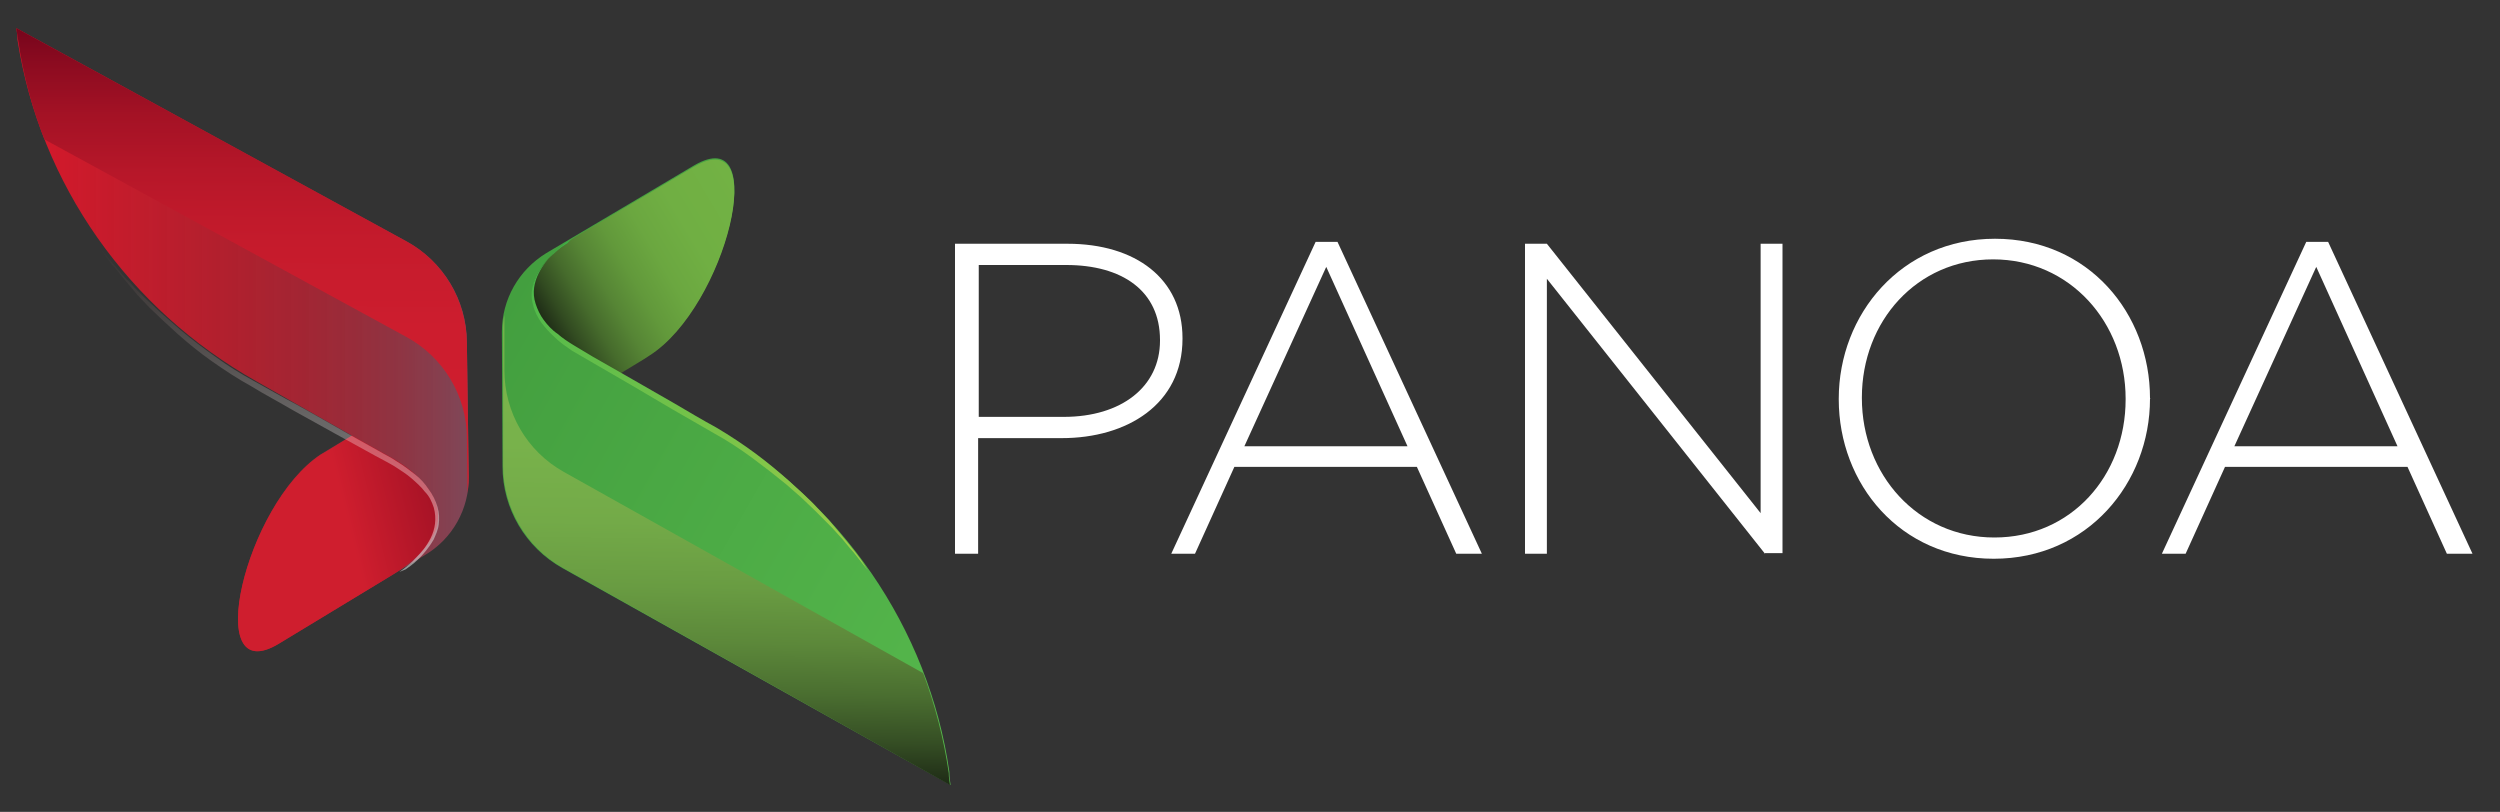
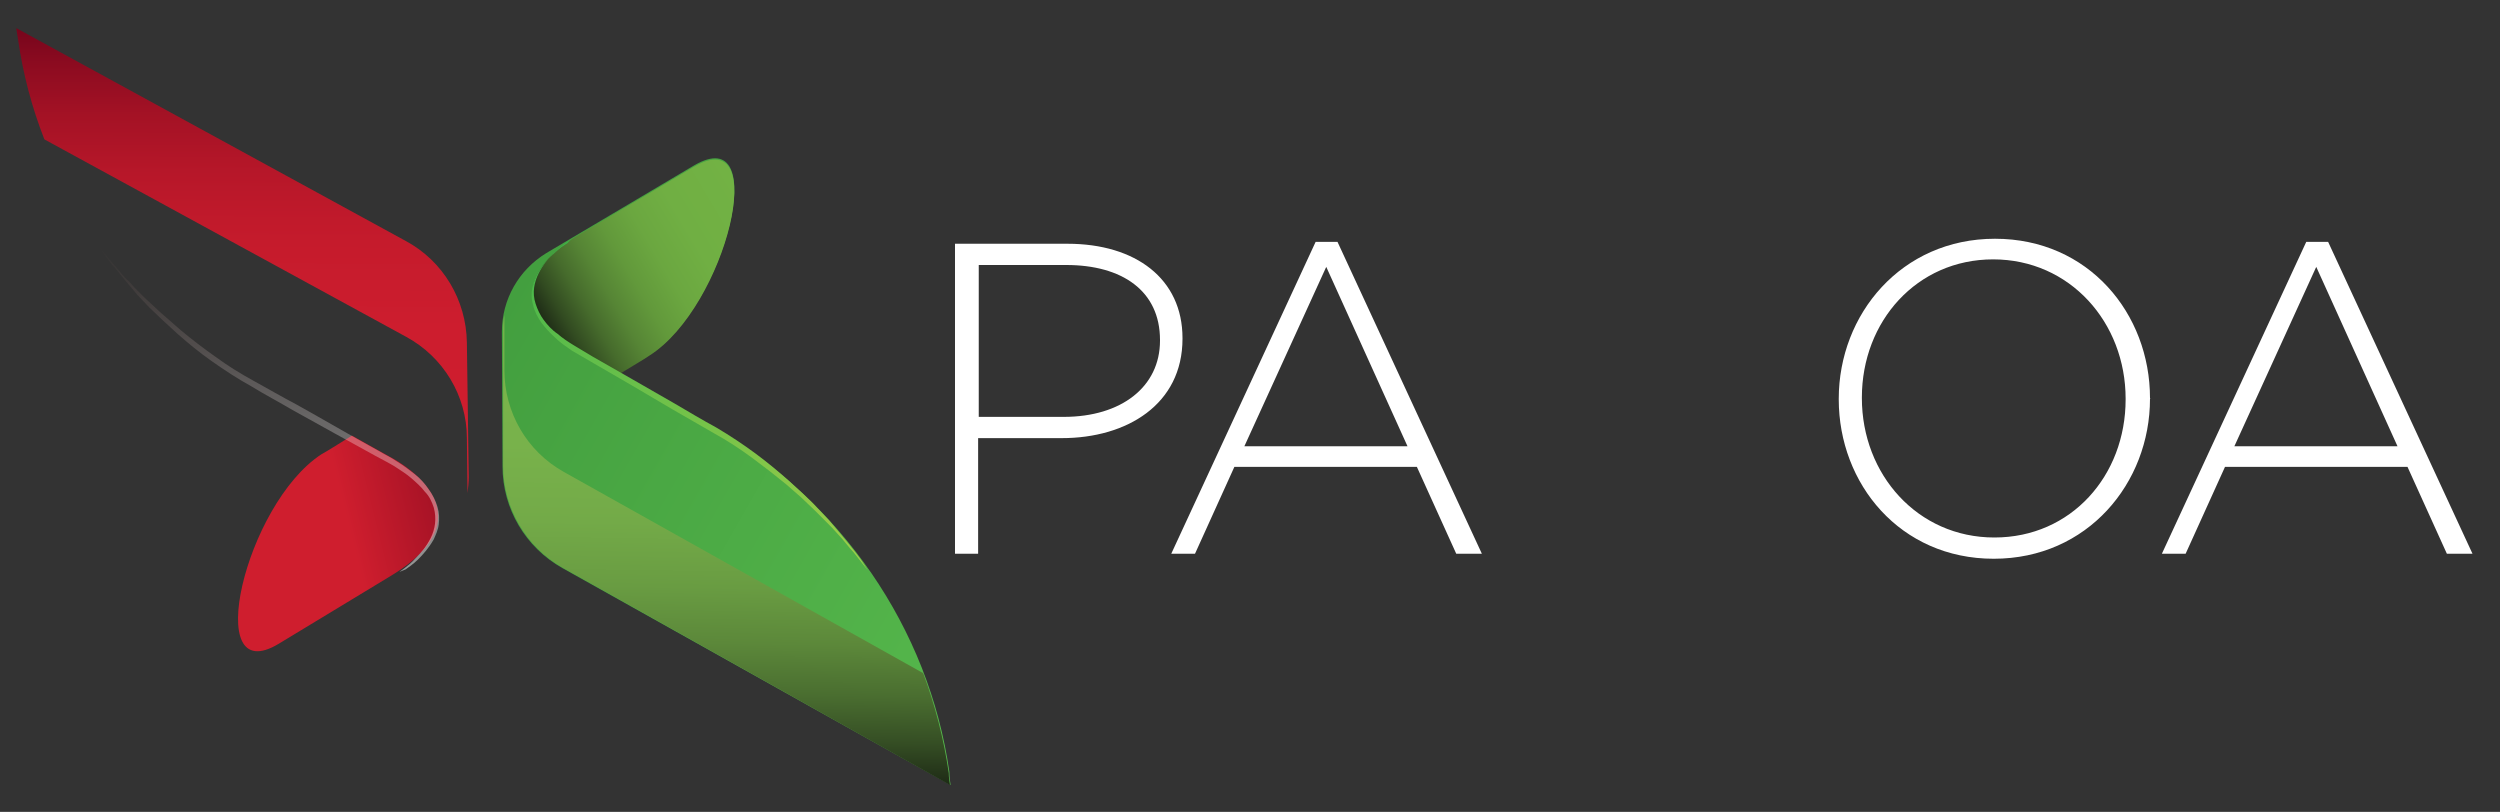
<svg xmlns="http://www.w3.org/2000/svg" version="1.1" id="Layer_1" x="0px" y="0px" viewBox="0 0 400 129.9" style="enable-background:new 0 0 400 129.9;" xml:space="preserve">
  <rect x="0" y="0" width="400" height="129.9" fill="#333333" stroke="none" />
  <style type="text/css">
	.st0{fill:url(#SVGID_1_);}
	.st1{fill:url(#SVGID_2_);}
	.st2{fill:url(#SVGID_3_);}
	.st3{opacity:0.49;fill:url(#SVGID_4_);}
	.st4{fill:url(#SVGID_5_);}
	.st5{fill:url(#SVGID_6_);}
	.st6{fill:url(#SVGID_7_);}
	.st7{fill:url(#SVGID_8_);}
	.st8{fill:#FFFFFF;}
</style>
  <g>
    <g>
      <g>
        <linearGradient id="SVGID_1_" gradientUnits="userSpaceOnUse" x1="2.586" y1="54.382" x2="75.042" y2="54.382">
          <stop offset="0" style="stop-color:#D7182A" />
          <stop offset="0.463" style="stop-color:#D71A2C;stop-opacity:0.768" />
          <stop offset="0.632" style="stop-color:#D61F33;stop-opacity:0.684" />
          <stop offset="0.752" style="stop-color:#D4293F;stop-opacity:0.624" />
          <stop offset="0.849" style="stop-color:#D2364F;stop-opacity:0.575" />
          <stop offset="0.932" style="stop-color:#CF4865;stop-opacity:0.534" />
          <stop offset="1" style="stop-color:#CB5C7E;stop-opacity:0.5" />
        </linearGradient>
-         <path class="st0" d="M2.6,4.5L65,38.6c5.9,3.2,9.7,9.4,9.7,16.2L75,76.2c0.1,5.2-2.6,10-7,12.6l-23.4,14.2     c-12.4,7.5-5.4-22.3,6.7-30.3c0.3-0.2,5-3,5-3L41,61C20.6,49.5,6.4,29.5,2.8,6.4C2.8,5.7,2.7,5.1,2.6,4.5z" />
        <linearGradient id="SVGID_2_" gradientUnits="userSpaceOnUse" x1="158.965" y1="45.815" x2="126.733" y2="35.88" gradientTransform="matrix(0.855 -0.518 0.518 0.855 -70.95 120.2)">
          <stop offset="0" style="stop-color:#76051C" />
          <stop offset="0.324" style="stop-color:#8F0C21" />
          <stop offset="1" style="stop-color:#CF1E2E" />
        </linearGradient>
        <path class="st1" d="M56.3,69.7c0.9,0.5,6.1,3.4,6.1,3.4s17.2,8.6,0.2,19l-18,10.9c-12.4,7.5-5.4-22.3,6.8-30.3     C51.7,72.6,56.3,69.7,56.3,69.7" />
        <linearGradient id="SVGID_3_" gradientUnits="userSpaceOnUse" x1="91.935" y1="23.366" x2="91.935" y2="-50.832" gradientTransform="matrix(1 2.000000e-003 -2.000000e-003 1 -53.151 55.223)">
          <stop offset="0" style="stop-color:#CF1E2E" />
          <stop offset="0.355" style="stop-color:#CD1D2E" />
          <stop offset="0.54" style="stop-color:#C51B2C" />
          <stop offset="0.686" style="stop-color:#B71729" />
          <stop offset="0.812" style="stop-color:#A41225" />
          <stop offset="0.923" style="stop-color:#8C0B20" />
          <stop offset="1" style="stop-color:#76051C" />
        </linearGradient>
        <path class="st2" d="M7.1,22.3L65,53.9c5.9,3.2,9.7,9.4,9.7,16.2l0.1,8.8c0.1-0.9,0.2-1.7,0.2-2.6l-0.3-21.5     C74.6,48,70.9,41.8,65,38.6L2.6,4.5c0.1,0.6,0.2,1.2,0.3,1.9C3.7,11.9,5.1,17.2,7.1,22.3z" />
        <linearGradient id="SVGID_4_" gradientUnits="userSpaceOnUse" x1="96.695" y1="-16.563" x2="96.488" y2="36.282" gradientTransform="matrix(1 -1.900000e-003 1.900000e-003 1 -53.593 55.806)">
          <stop offset="0" style="stop-color:#F59182;stop-opacity:0" />
          <stop offset="6.749398e-002" style="stop-color:#F7A99D;stop-opacity:6.749398e-002" />
          <stop offset="0.161" style="stop-color:#FAC3BB;stop-opacity:0.161" />
          <stop offset="0.265" style="stop-color:#FCD9D4;stop-opacity:0.265" />
          <stop offset="0.38" style="stop-color:#FDEAE7;stop-opacity:0.38" />
          <stop offset="0.514" style="stop-color:#FEF6F5;stop-opacity:0.514" />
          <stop offset="0.683" style="stop-color:#FFFDFD;stop-opacity:0.683" />
          <stop offset="1" style="stop-color:#FFFFFF" />
        </linearGradient>
        <path class="st3" d="M63.9,91.5c0,0,0.3-0.2,0.7-0.5c0.5-0.4,1.2-0.9,1.9-1.7c0.8-0.8,1.7-1.8,2.4-3.2c0.7-1.4,1-3.1,0.5-4.9     c-0.3-0.9-0.7-1.8-1.4-2.5c-0.6-0.8-1.4-1.5-2.2-2.2c-0.8-0.7-1.8-1.3-2.7-1.9c-1-0.6-2-1.1-3.1-1.7c-4.2-2.3-8.7-4.8-13.2-7.3     c-2.2-1.3-4.5-2.5-6.6-3.8c-2.2-1.2-4.3-2.6-6.3-4c-2-1.4-3.8-2.9-5.4-4.3c-0.8-0.7-1.6-1.5-2.4-2.2c-0.7-0.7-1.5-1.4-2.2-2.1     c-0.7-0.7-1.3-1.4-1.9-2c-0.6-0.7-1.1-1.3-1.6-1.9c-0.5-0.6-1-1.2-1.4-1.7c-0.4-0.5-0.8-1-1.2-1.4c-0.7-0.9-1.2-1.6-1.5-2.1     c-0.4-0.5-0.5-0.7-0.5-0.7s0.8,1,2.2,2.7c0.4,0.4,0.8,0.9,1.2,1.4c0.4,0.5,0.9,1.1,1.5,1.6c0.5,0.6,1.1,1.2,1.7,1.8     c0.6,0.6,1.3,1.3,2,1.9c0.7,0.7,1.4,1.3,2.2,2c0.8,0.7,1.6,1.4,2.4,2.1c1.7,1.4,3.5,2.8,5.5,4.2c1.9,1.4,4,2.7,6.2,3.9     c2.2,1.2,4.4,2.5,6.7,3.7c4.5,2.5,8.9,5.1,13.1,7.4c1,0.6,2.1,1.1,3.1,1.8c1,0.6,1.9,1.3,2.8,2c0.9,0.7,1.6,1.5,2.2,2.4     c0.6,0.8,1.1,1.8,1.4,2.8c0.3,1,0.3,1.9,0.2,2.8c-0.1,0.9-0.5,1.7-0.8,2.4c-0.8,1.4-1.7,2.4-2.5,3.2c-0.8,0.8-1.6,1.3-2,1.6     C64.2,91.4,63.9,91.5,63.9,91.5z" />
      </g>
      <g>
        <linearGradient id="SVGID_5_" gradientUnits="userSpaceOnUse" x1="-464.306" y1="-160.368" x2="-414.709" y2="-73.387" gradientTransform="matrix(-0.86 0.51 -0.51 -0.86 -312.267 194.642)">
          <stop offset="0" style="stop-color:#56B84C" />
          <stop offset="1" style="stop-color:#439F3F" />
        </linearGradient>
        <path class="st4" d="M152.1,125.6L90,90.9c-5.9-3.3-9.6-9.5-9.6-16.3l-0.1-21.5c0-5.2,2.7-9.9,7.1-12.6l23.6-14     c12.5-7.4,5.2,22.3-7,30.2c-0.3,0.2-5,3-5,3l15.3,8.8c20.2,11.7,34.3,31.9,37.6,55C151.9,124.4,152,125,152.1,125.6z" />
        <linearGradient id="SVGID_6_" gradientUnits="userSpaceOnUse" x1="-454.658" y1="-82.408" x2="-416.416" y2="-82.408" gradientTransform="matrix(-0.86 0.51 -0.51 -0.86 -312.267 194.642)">
          <stop offset="0" style="stop-color:#72B244" />
          <stop offset="0.281" style="stop-color:#70AF43" />
          <stop offset="0.448" style="stop-color:#6BA740" />
          <stop offset="0.585" style="stop-color:#62993B" />
          <stop offset="0.706" style="stop-color:#568535" />
          <stop offset="0.816" style="stop-color:#466B2C" />
          <stop offset="0.917" style="stop-color:#324B21" />
          <stop offset="1" style="stop-color:#1E2B16" />
        </linearGradient>
        <path class="st5" d="M99,59.9c-0.9-0.5-6.1-3.5-6.1-3.5s-17.2-8.8,0-19L111,26.7c12.5-7.4,5.2,22.4-7.1,30.2     C103.7,57.1,99,59.9,99,59.9" />
        <linearGradient id="SVGID_7_" gradientUnits="userSpaceOnUse" x1="626.819" y1="-172.041" x2="627.027" y2="-224.889" gradientTransform="matrix(1 1.100000e-002 -1.100000e-002 1 -517.077 256.174)">
          <stop offset="0" style="stop-color:#A4CE49" />
          <stop offset="1" style="stop-color:#3BB44A" />
        </linearGradient>
        <path class="st6" d="M91.4,38.3c0,0-0.3,0.2-0.8,0.5c-0.5,0.4-1.2,0.9-2,1.7c-0.8,0.8-1.7,1.8-2.4,3.2c-0.7,1.4-1.1,3.1-0.5,4.9     c0.3,0.9,0.7,1.8,1.3,2.6c0.6,0.8,1.3,1.6,2.2,2.2c0.8,0.7,1.7,1.3,2.7,1.9c1,0.6,2,1.2,3,1.8c4.2,2.4,8.6,4.9,13.1,7.5     c2.2,1.3,4.4,2.6,6.6,3.8c2.2,1.3,4.3,2.7,6.2,4.1c1.9,1.4,3.7,2.9,5.4,4.4c0.8,0.7,1.6,1.5,2.4,2.2c0.7,0.7,1.5,1.4,2.1,2.1     c0.7,0.7,1.3,1.4,1.9,2c0.6,0.7,1.1,1.3,1.6,1.9c0.5,0.6,1,1.2,1.4,1.7c0.4,0.5,0.8,1,1.2,1.5c0.7,0.9,1.2,1.6,1.5,2.1     c0.3,0.5,0.5,0.8,0.5,0.8s-0.8-1-2.2-2.8c-0.4-0.4-0.8-0.9-1.2-1.4c-0.4-0.5-0.9-1.1-1.4-1.6c-0.5-0.6-1.1-1.2-1.7-1.8     c-0.6-0.6-1.3-1.3-1.9-1.9c-0.7-0.7-1.4-1.3-2.2-2.1c-0.8-0.7-1.6-1.4-2.4-2.1c-1.7-1.4-3.5-2.8-5.4-4.2c-1.9-1.4-4-2.8-6.2-4     c-2.2-1.3-4.4-2.5-6.6-3.8c-4.4-2.6-8.8-5.2-13-7.6c-1-0.6-2.1-1.2-3.1-1.8c-1-0.7-1.9-1.3-2.7-2.1c-0.8-0.7-1.6-1.6-2.2-2.4     c-0.6-0.9-1.1-1.8-1.3-2.8c-0.3-1-0.3-1.9-0.1-2.8c0.2-0.9,0.5-1.7,0.9-2.4c0.8-1.4,1.8-2.4,2.6-3.1c0.8-0.8,1.6-1.3,2.1-1.6     C91.1,38.5,91.4,38.3,91.4,38.3z" />
        <linearGradient id="SVGID_8_" gradientUnits="userSpaceOnUse" x1="-552.885" y1="571.901" x2="-552.885" y2="497.702" gradientTransform="matrix(-1 -1.490000e-002 1.490000e-002 -1 -444.58 614.506)">
          <stop offset="0" style="stop-color:#7AB54C" />
          <stop offset="0.279" style="stop-color:#78B24B" />
          <stop offset="0.444" style="stop-color:#73AA48" />
          <stop offset="0.581" style="stop-color:#699C42" />
          <stop offset="0.701" style="stop-color:#5C883A" />
          <stop offset="0.81" style="stop-color:#4A6E30" />
          <stop offset="0.911" style="stop-color:#354E24" />
          <stop offset="1" style="stop-color:#1E2B16" />
        </linearGradient>
        <path class="st7" d="M152,125.6c-0.1-0.6-0.2-1.2-0.2-1.9c-0.8-5.5-2.2-10.9-4.1-16L90.2,75.5c-5.9-3.3-9.5-9.5-9.5-16.3l0-8.8     c-0.2,0.9-0.2,1.7-0.2,2.6l0,21.5c0,6.8,3.7,13,9.5,16.3L152,125.6" />
      </g>
    </g>
    <g>
      <g>
        <path class="st8" d="M169.9,70.1h-13.4v18.5h-3.7V39h18c10.9,0,18.4,5.6,18.4,15.1v0.1C189.2,64.7,180.3,70.1,169.9,70.1z      M185.6,54.4c0-7.9-6.1-12-15-12h-14v24.3h13.6c9.2,0,15.4-4.8,15.4-12.2V54.4z" />
        <path class="st8" d="M233,88.6l-6.3-13.9h-29.2l-6.3,13.9h-3.8l23.1-49.9h3.5l23.1,49.9H233z M212.2,42.7l-13.1,28.7h26.1     L212.2,42.7z" />
-         <path class="st8" d="M282.4,88.6l-34.9-44v44H244V39h3.5l34.2,43.1V39h3.5v49.5H282.4z" />
        <path class="st8" d="M319,89.4c-15,0-24.8-12-24.8-25.5v-0.1c0-13.5,10-25.6,25-25.6c15,0,24.8,12,24.8,25.5     c0.1,0.1,0.1,0.1,0,0.1C344,77.3,334,89.4,319,89.4z M340.1,63.8c0-12.2-8.9-22.3-21.2-22.3c-12.2,0-21,9.9-21,22.1v0.1     c0,12.2,8.9,22.3,21.2,22.3s21-9.9,21-22.1V63.8z" />
        <path class="st8" d="M391.5,88.6l-6.3-13.9H356l-6.3,13.9h-3.8l23.1-49.9h3.5l23.1,49.9H391.5z M370.6,42.7l-13.1,28.7h26.1     L370.6,42.7z" />
      </g>
    </g>
  </g>
</svg>